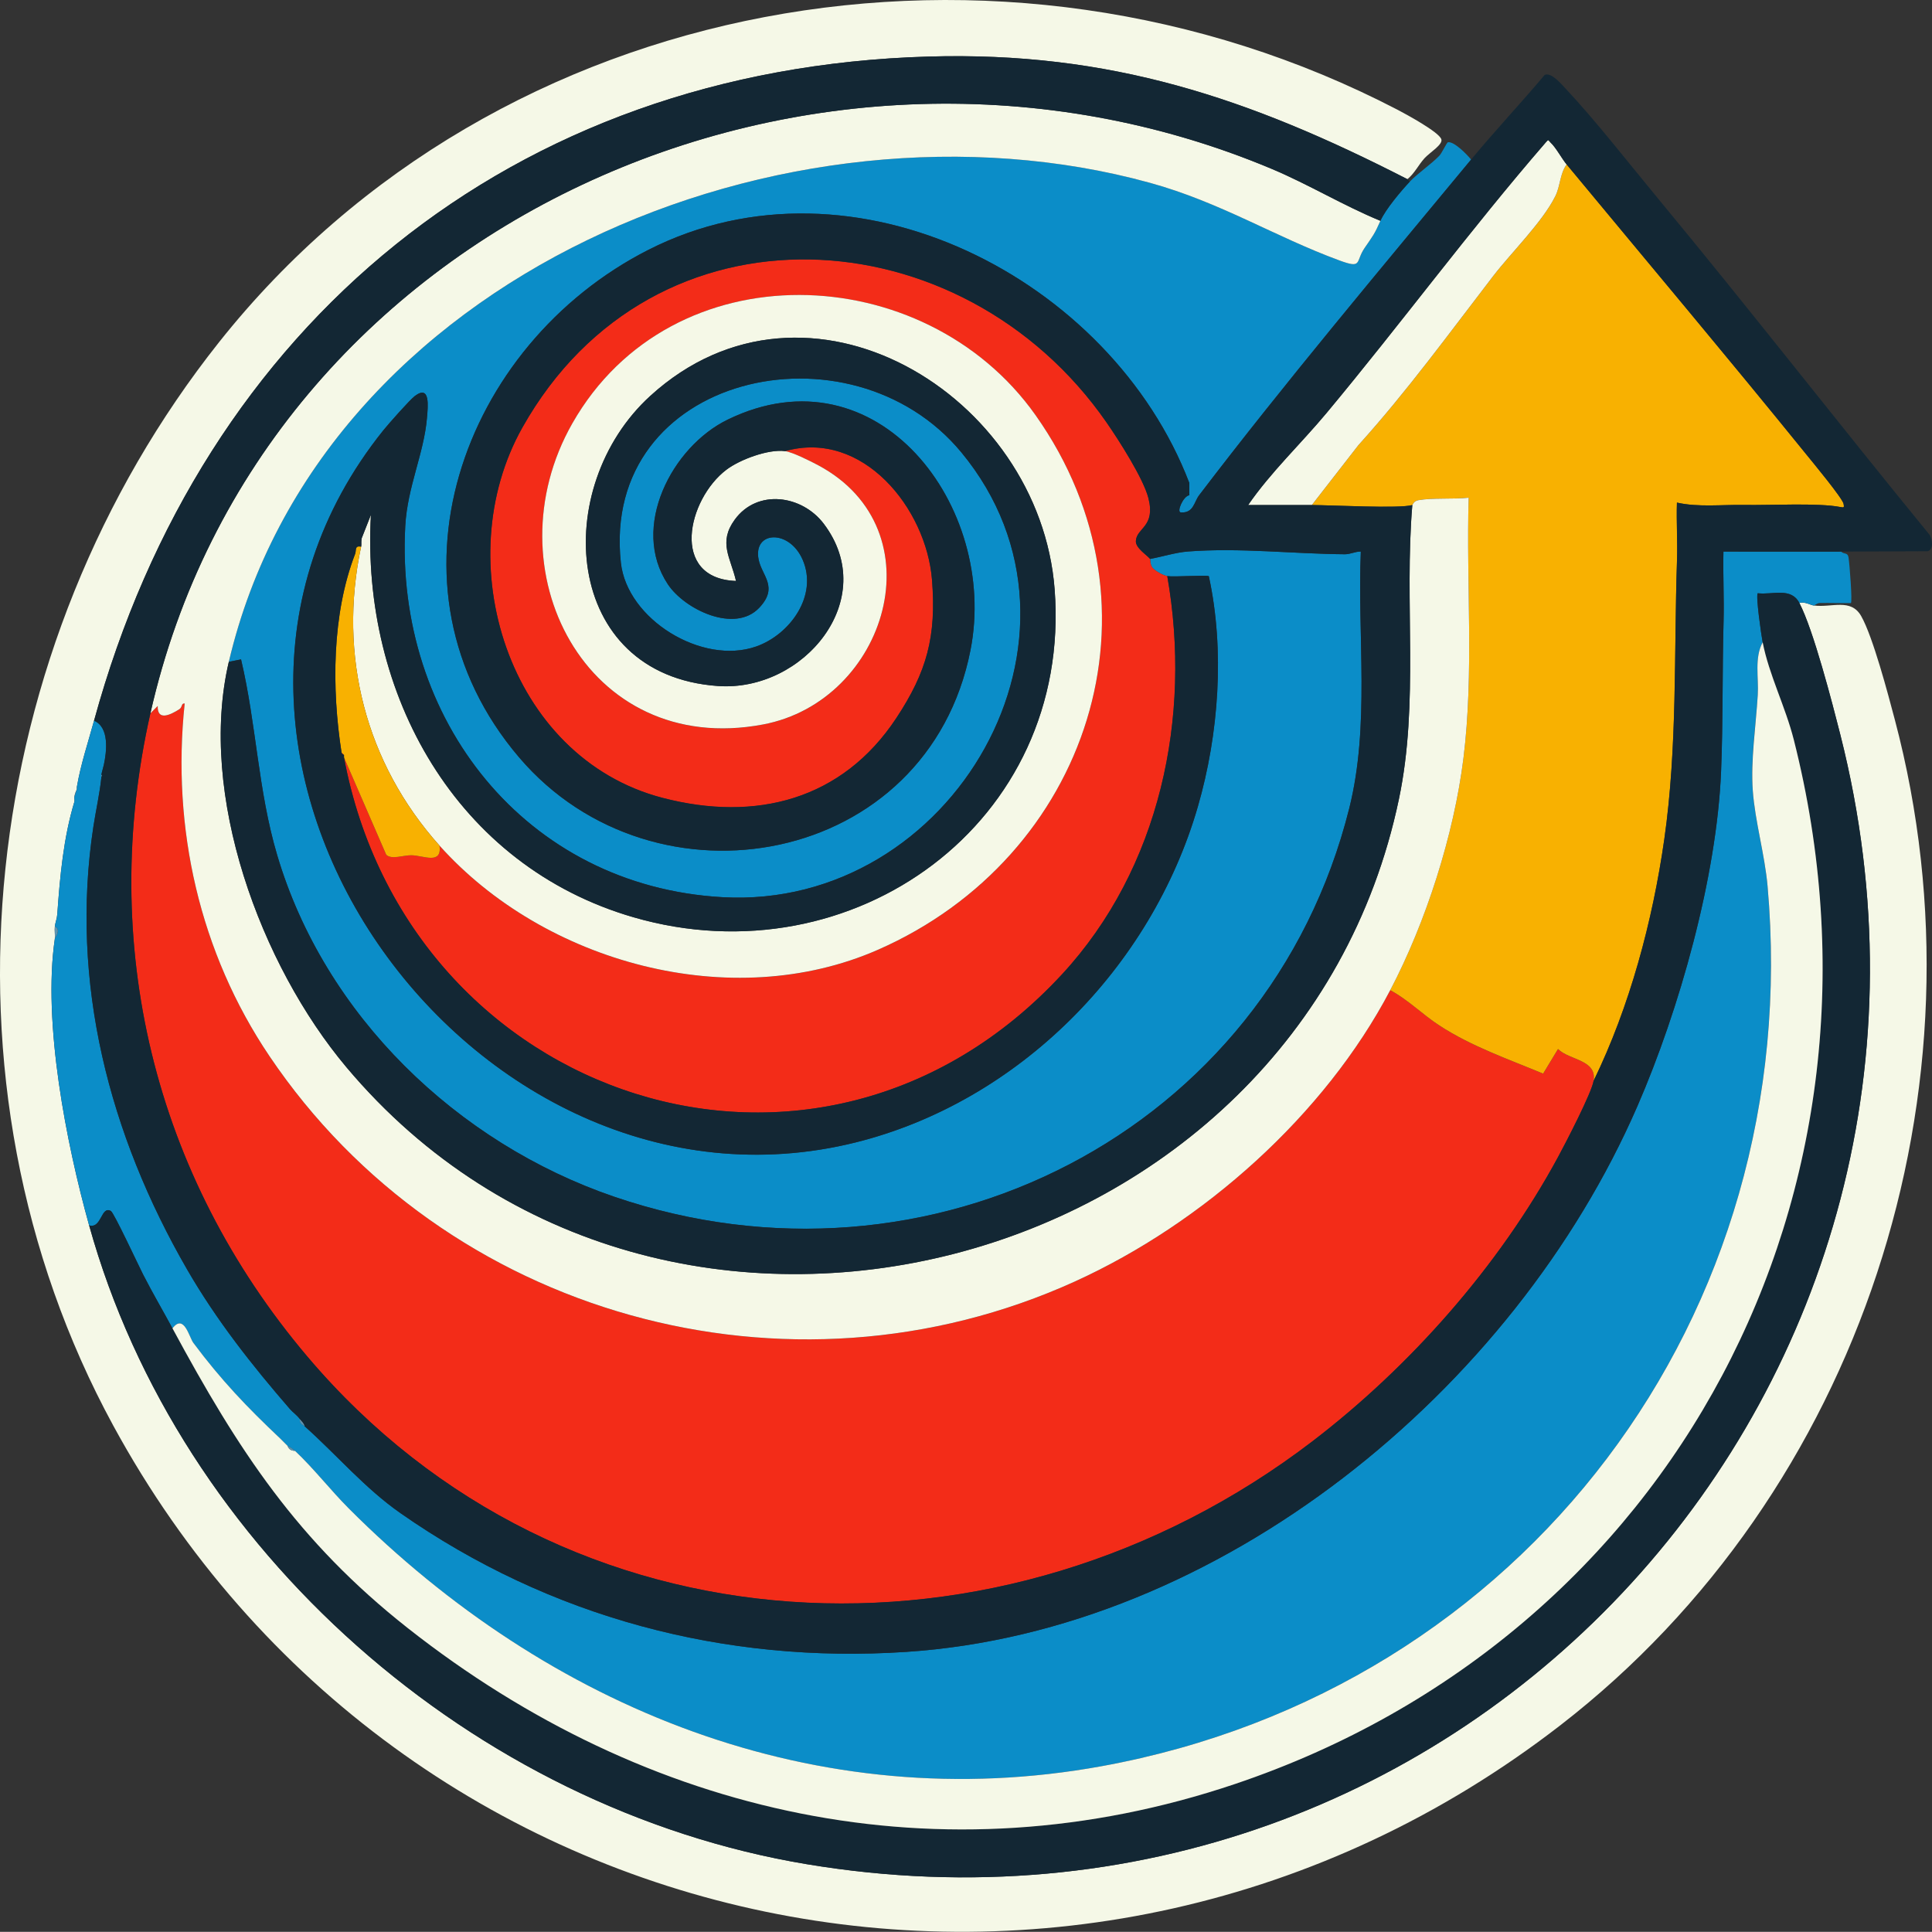
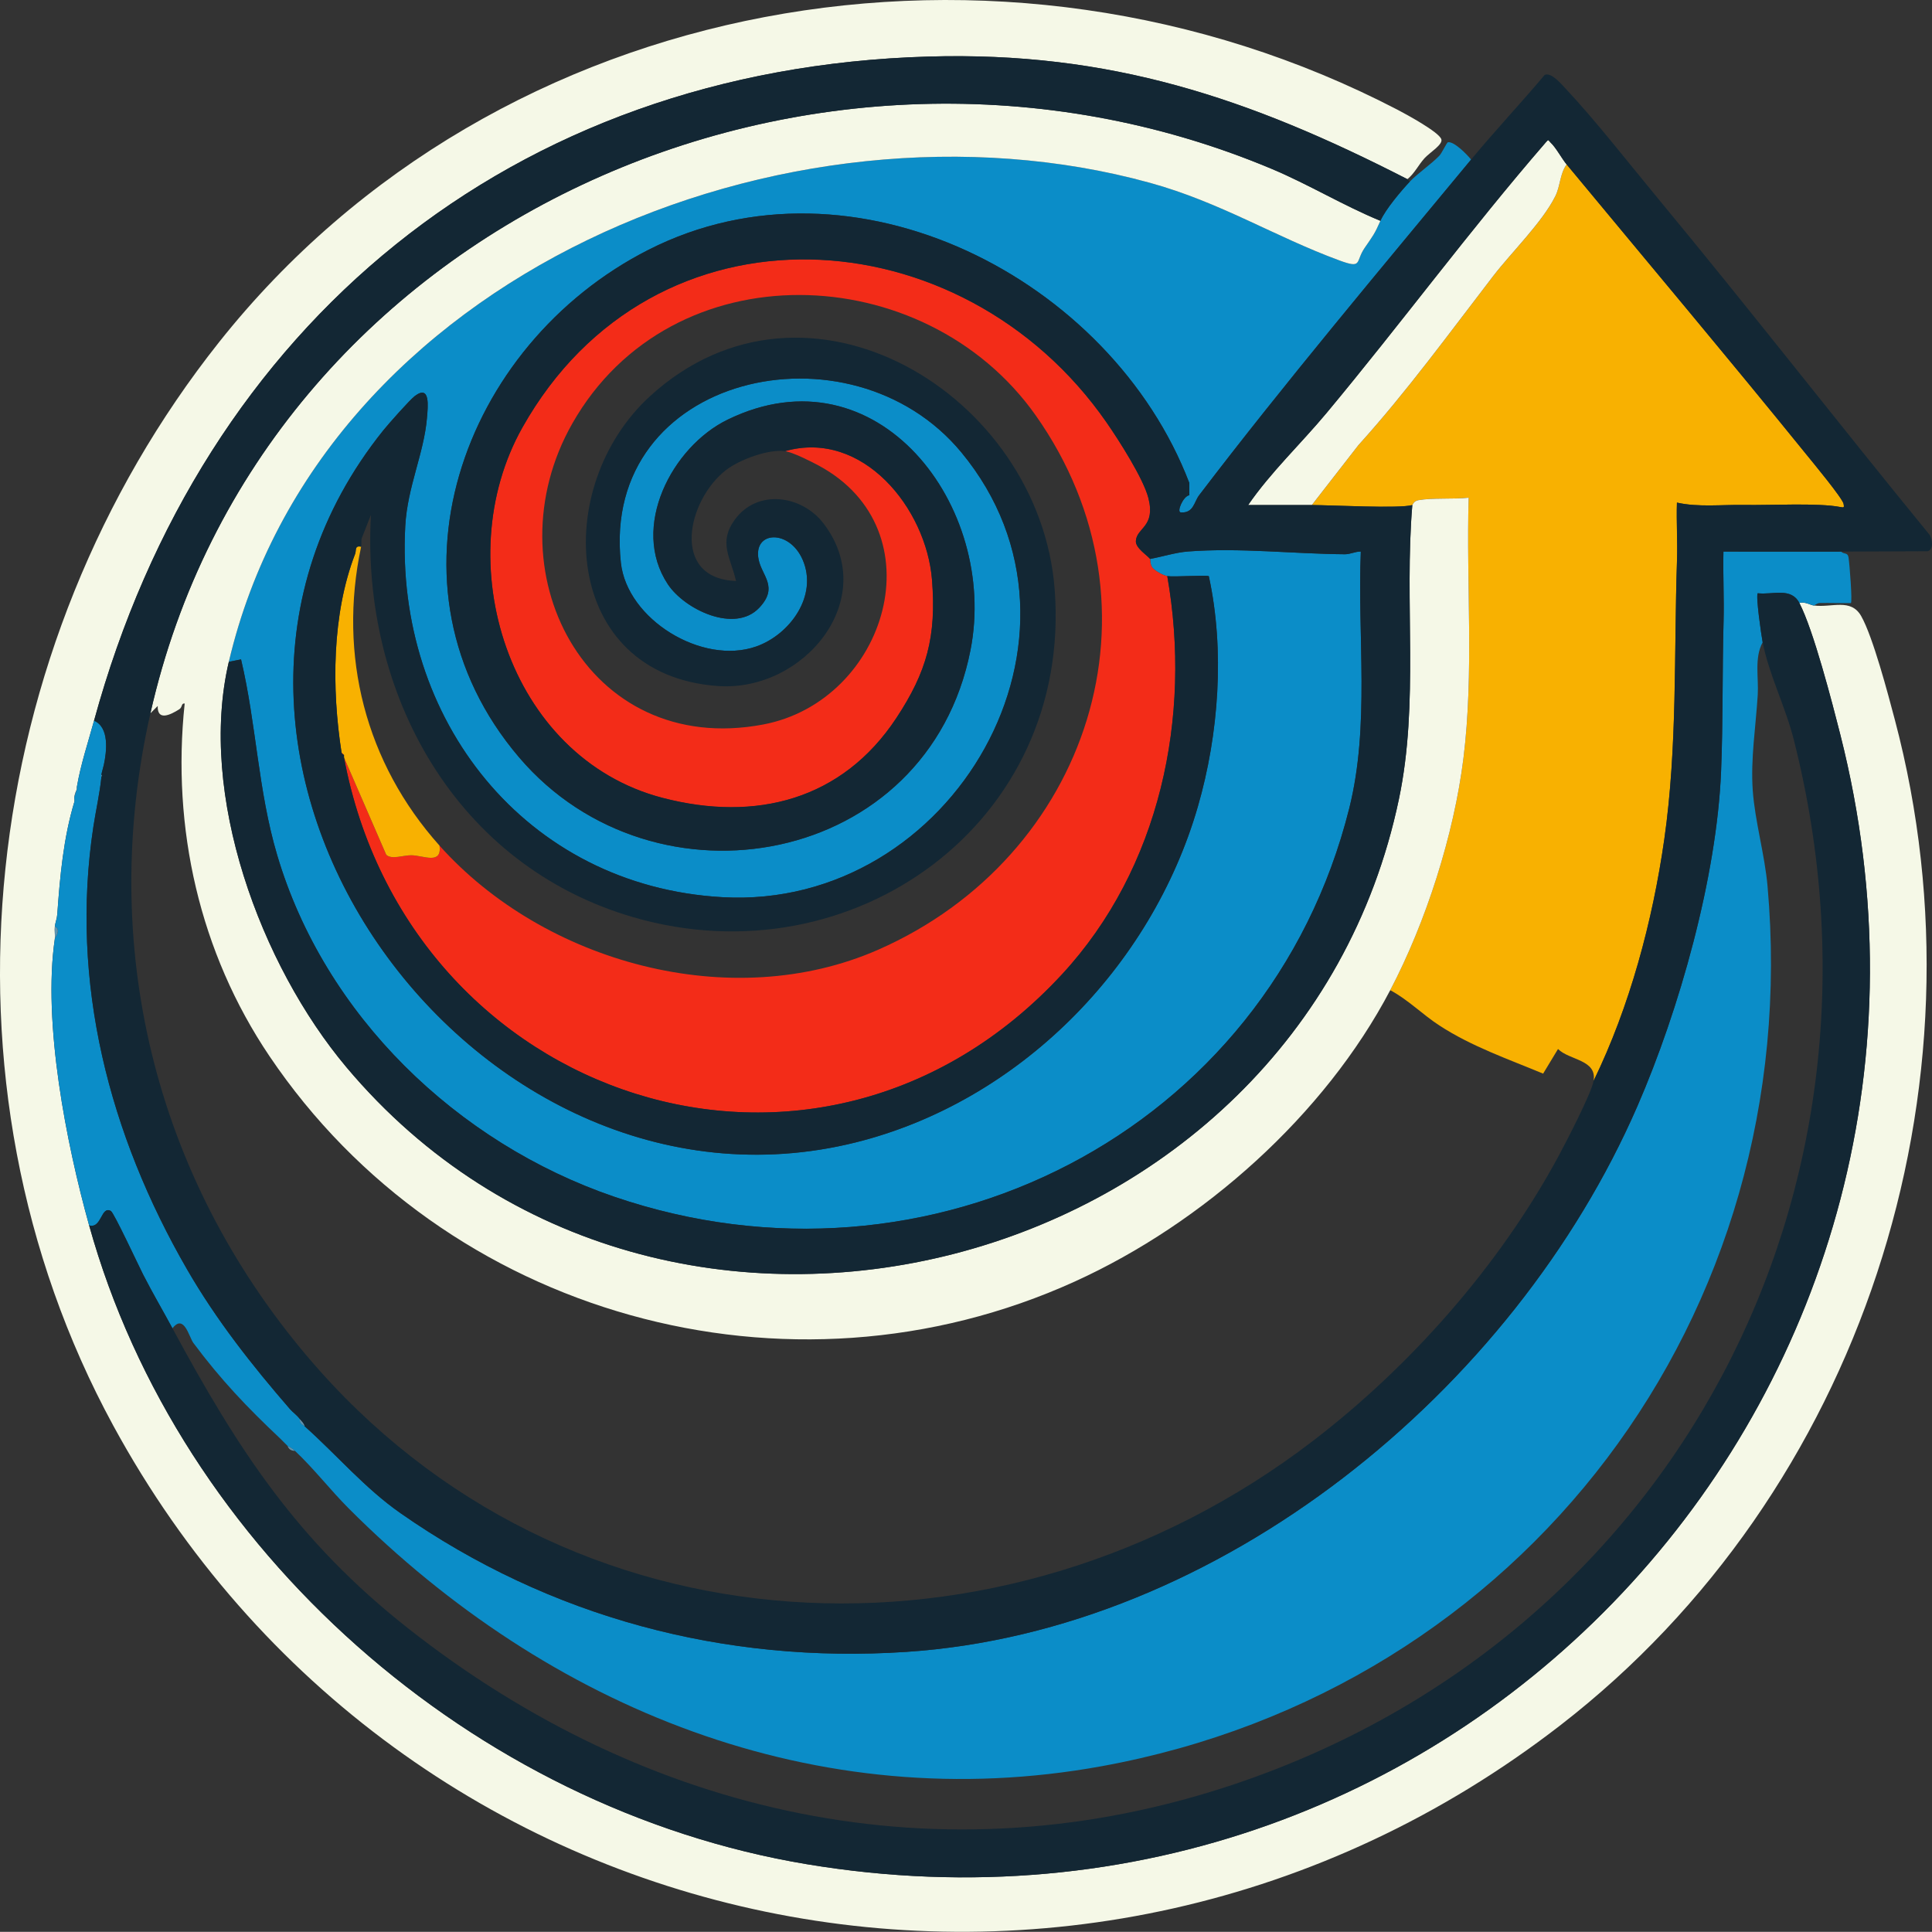
<svg xmlns="http://www.w3.org/2000/svg" id="Warstwa_1" baseProfile="tiny-ps" version="1.2" viewBox="0 0 788.49 788.42">
  <rect x="0" y="0" width="788.49" height="788.42" fill="#333333" stroke="none" />
  <title>themarketingforces.com</title>
  <path d="M550.66,329.9c-33.12,132.3-171.69,202.41-300.05,158.49-64.08-21.92-118.13-73.95-137.51-139.49-7.84-26.48-8.43-53.15-14.73-79.79l-4.99,1.01C130.4,112.45,321.37,33.82,469.38,74.62c28.69,7.91,50.92,21.99,77.31,31.68,9.5,3.5,6.37.55,10.25-5.12,3.37-4.92,4.04-5.61,6.44-11.06,2.04-4.63,8.37-12.15,12-16,3.08-3.26,8.55-6.97,11.99-10.5,1.13-1.16,3.07-5.49,3.58-5.57,2.53-.38,7.74,4.96,9.43,7.07-36.63,44.25-76.37,91.55-111,137-2.1,2.75-2.24,7.38-7.49,7.01-1.81-.12,1-6.7,3.49-7.01v-5c-31.9-83.41-136.98-137.66-220.69-95.19-76.25,38.68-112.21,137.55-52.82,207.2,55.3,64.86,166.84,44.58,184.2-43.82,11.5-58.61-38-123.74-99.07-94.07-22.84,11.11-39.86,44.02-24.45,67.21,6.87,10.35,27.33,20.12,37.28,9.62,8.02-8.47,1.11-13.03-.23-19.68-2.38-11.73,12.5-12.54,17.97.04,6.36,14.65-5.18,30.57-18.96,35.42-22.02,7.74-52.72-11.01-55.24-34.22-8.32-76.84,93.62-99.88,138.99-44.99,61.45,74.36-3.46,186.82-97.52,181.52-80.45-4.53-133.77-72.66-129.45-151.53.88-15.98,7.66-29.61,8.86-44.14.37-4.45,1.46-13.67-4.91-8.91-2.07,1.54-10.89,11.53-12.93,14.07-106.07,132.23,35.99,329.48,192.63,290.63,66.45-16.49,120.78-71.21,139.84-137.16,8.55-29.61,11.01-63.8,4.46-93.95-.63-.61-14.2.39-16.96-.05-1.65-.26-5.17-2.23-6.07-3.47-1.03-1.4-.79-3.35-.93-3.53,5.04-.91,10.37-2.64,15.46-3.04,21.1-1.62,43.05.98,64.04,1.13,2.24.02,4.26-1.16,6.49-1.09-1.41,34.73,3.78,70.86-4.71,104.78Z" fill="#0b8dc8" />
  <path d="M740.38,247.12c7.19.95,14.99-3.09,19.2,4.3,4.81,8.45,11,31.96,13.73,42.27,39.86,150.38-13.78,315.44-136.46,410.4-194.72,150.72-473.54,93.03-590.64-122.3C-30.26,441.19-9.06,263.68,89.4,139.65,203.28-3.81,409.05-39.09,570.26,44.74c3.49,1.82,16.95,9.1,17.97,12.07.76,2.2-4.78,5.45-6.88,7.79-2.46,2.73-4.07,6.21-6.97,8.53-64.61-33.12-121.35-52.2-195.54-50.04C209.01,28.01,82.62,132.34,38.38,294.12c-2.42,8.83-5.42,17.77-7,27-.06.32.05.67,0,1-.02.16-.75,1.26-1,3-.09.64.09,1.36,0,2-4.51,14.96-5.9,30.55-7,46-.13,1.84-.82,3.41-1,5s.13,3.36,0,5c-5.01,34.32,4.7,83.58,14,117,36.92,132.7,157.05,238.04,292.81,260.69,268.77,44.83,488.65-197.47,421.9-460.9-3.31-13.07-10.99-42.8-16.72-53.78,1.92-.83,4.92,1.02,6,1Z" fill="#f5f8e7" />
-   <path d="M61.38,291.12l2.99-2.99c-.23,6.3,5.23,3.62,8.8,1.35,1.36-.87.72-2.53,2.2-2.35-5.38,50.86,6.09,101.61,34.6,143.91,71.5,106.07,211.75,145.15,328.77,91.95,52.29-23.77,101.86-67.85,128.64-118.86,7.34,3.91,13.17,9.91,20.08,14.42,13.18,8.58,27.92,13.64,42.33,19.64l6.08-10.05c4.57,4.62,15.99,4.3,14.51,13-.86,5.02-11.43,25.38-14.48,31.02-24.25,44.85-60.66,85.75-100.2,116.02-126.34,96.71-305.28,89.5-410.3-34.57-62.78-74.17-85.25-168.48-64.03-262.47Z" fill="#f32c18" />
  <path d="M469.38,228.12c.14.18-.1,2.13.93,3.53.9,1.23,4.43,3.21,6.07,3.47,10.11,57.46-2.97,119.26-42.97,162.53-99.61,107.73-266.83,51.7-293.03-88.53l17.25,39.74c2.11,2.08,7.12.15,10.25.2,5.06.08,12.53,4,11.5-3.93,42.78,47.82,119.11,68.78,178.99,42.49,85.91-37.73,119.81-139.7,64.24-218.21-45.28-63.96-148.47-67.9-189.03,3.42-33.8,59.44,5.53,136.52,77.86,122.86,50.62-9.56,71.64-79.39,22.62-105.72-3.1-1.67-10.57-5.43-13.67-5.83,31.66-8.98,57.67,23.37,59.98,52.52,1.83,23.09-2.06,37.46-14.56,56.41-22.03,33.38-57.28,42.52-95.42,32.57-63.11-16.46-87.82-96.72-57.18-151.17,53.58-95.2,179.47-86.96,238.39-2.05,4.99,7.19,15.05,22.88,17.09,30.9,3,11.78-4.83,12.03-5.12,17.5-.15,2.87,4.53,5.72,5.81,7.32Z" fill="#f32c18" />
  <path d="M639.38,67.12c32.81,39.61,65.7,78.69,97.97,118.53,2.51,3.1,14.55,17.62,15.04,19.96.33,1.58.12,1.6-1.31,1.32-9.09-1.77-28.53-.66-39.17-.85-9.07-.16-18.84,1.01-27.53-.96-.26,7.82.29,15.72.03,23.54-1.28,37.97.2,76.06-5.18,113.82-4.78,33.52-14.09,68.29-28.86,98.64,1.48-8.69-9.93-8.38-14.51-13l-6.08,10.05c-14.41-6-29.15-11.06-42.33-19.64-6.92-4.5-12.74-10.5-20.08-14.42,14.58-27.78,26.01-63.46,29.88-94.62,4.36-35.17,1.11-70.99,2.13-106.38-5.98.68-14.91-.01-20.53,1.02-2.02.37-2.32,1.94-2.47,1.99-5.08,1.53-33.25.03-41,0l19.03-24.47c19.75-21.85,37.06-45.68,55-69,7.36-9.57,20.08-21.95,25.37-32.63,2-4.04,1.84-9.17,4.6-12.9Z" fill="#f8b101" />
  <path d="M563.38,90.12c-2.4,5.45-3.07,6.14-6.44,11.06-3.88,5.67-.75,8.62-10.25,5.13-26.39-9.69-48.62-23.77-77.31-31.68-148.01-40.81-338.98,37.83-376,195.5-12.7,54.08,12.87,123.65,48.03,165.47,129.08,153.56,388.5,86.03,429.51-109.44,8.28-39.48,2.11-80.14,5.47-120.03.15-.05.45-1.62,2.47-1.99,5.62-1.03,14.55-.34,20.53-1.02-1.02,35.39,2.23,71.21-2.13,106.38-3.87,31.17-15.29,66.84-29.88,94.62-26.78,51.01-76.35,95.09-128.64,118.86-117.02,53.2-257.27,14.13-328.77-91.95-28.51-42.3-39.98-93.05-34.6-143.91-1.48-.18-.84,1.48-2.2,2.35-3.57,2.27-9.03,4.96-8.8-1.35l-2.99,2.99C106.73,90.23,333.23-9.12,519.05,68.94c15.11,6.35,29.17,14.95,44.32,21.18Z" fill="#f5f8e7" />
-   <path d="M320.38,184.12c3.11.4,10.57,4.16,13.67,5.83,49.02,26.33,28,96.16-22.62,105.72-72.33,13.66-111.66-63.42-77.86-122.86,40.56-71.31,143.75-67.37,189.03-3.42,55.58,78.5,21.68,180.47-64.24,218.21-59.88,26.3-136.2,5.33-178.99-42.49-30.2-33.75-41.43-77.59-32-122,.24-1.15-.18-2.75.45-4.01l3.54-8.99c-4.06,73.15,34.73,143.26,107.25,164.26,89.41,25.89,179.01-38.67,171.8-133.8-6.04-79.57-101.02-137.35-165.05-78.98-40.79,37.19-35.97,113.9,27.64,118.38,35.02,2.47,66.4-35.51,43.2-66.19-8.91-11.79-27.13-14.36-36.35-1.7-6.83,9.38-1.68,15.43.52,25.02-27.1-.97-19.87-33.31-3.91-45.41,5.46-4.14,17.08-8.47,23.91-7.59Z" fill="#f5f8e7" />
  <path d="M639.38,67.12c-2.76,3.73-2.59,8.87-4.6,12.9-5.3,10.67-18.01,23.05-25.37,32.63-17.94,23.32-35.25,47.15-55,69l-19.03,24.47c-8.65-.03-17.35.03-26,0,9.27-13.46,21.49-24.94,31.97-37.52,30.32-36.39,58.48-74.66,89.51-110.49,1.25-1.48.95-.86,1.96.08,2.21,2.05,4.55,6.52,6.56,8.94Z" fill="#f5f8e7" />
  <path d="M755.39,246.13c-4.18.05-8.39-.09-12.58-.04-1.28.01-2.3,1.03-2.43,1.03-1.08.02-4.08-1.83-6-1-3.43-6.57-10.83-3.29-17-4-.9.89,1.47,17.29,2,20-3.47,6.38-1.58,14.43-2.01,21.49-.79,12.95-2.95,26-2.03,39.05.89,12.48,4.88,26.08,6.03,38.97,15.56,175.14-99.64,327.86-271.78,359.2-116.24,21.16-225.93-23.73-307.25-105.19-7.44-7.45-14.24-16.27-21.96-23.52-1.44-1.35-2.86-1.87-3-2-.34-.33-.66-.68-1-1s-.66-.68-1-1-.66-.68-1-1c-13.61-12.84-24.2-23.94-35.46-39.04-1.75-2.34-3.8-12.11-8.54-5.96-3.89-7.21-7.99-14.18-11.78-21.59-.03-.03-.05-.06-.06-.09-.05-.1-.11-.21-.16-.32-1.76-3.44-11.86-25.15-13.12-25.87-4.06-2.32-3.72,7.33-8.88,5.87-9.3-33.42-19.01-82.68-14-117,.07-.46,2.7-3.71,0-5,.18-1.59.87-3.16,1-5,1.1-15.45,2.49-31.04,7-46,.09-.64-.09-1.36,0-2l1-3c.05-.33-.06-.68,0-1,1.58-9.23,4.58-18.17,7-27,6.35,2.73,5.15,12.63,4,18-.29,1.34-.75,2.65-1,4v1c-.66,6.62-2.25,13.56-3.27,20.23-9.68,63.63,6.43,125.65,38.27,180.77,11.91,20.62,26.46,39.08,42,57,1.1,1.26,2.53,2.16,4,4-.21,2.02,1.04,2.14,2,3,13.1,11.72,24.56,25.3,39.07,35.43,60.83,42.5,132.16,61.53,206.47,56.61,127.81-8.46,247.77-106.47,298.32-222.68,17.11-39.35,32.42-93.52,34.17-136.8.82-20.22.46-40.85,1.01-61.02.26-9.49-.27-19.05-.05-28.55,15.99-.04,32.02.08,48.01.01,1.3,1.24,2.71.17,3.06,2.46.4,2.57,1.6,17.89.95,18.55Z" fill="#0b8dc8" />
  <path d="M147.38,223.12c-9.43,44.41,1.8,88.25,32,122,1.03,7.93-6.44,4.02-11.5,3.93-3.12-.05-8.14,1.88-10.25-.2l-17.25-39.74c-.06-.32.06-.68,0-1l-1-1c-4.05-26.07-3.93-56.44,5.53-81.02.6-1.55-.3-3.57,2.47-2.98Z" fill="#f8b101" />
  <path d="M124.38,582.12c-.96-.86-2.21-.98-2-3,.76.96,1.73,1.69,2,3Z" fill="#5b94b2" />
-   <path d="M140.38,308.12c-.01-.07-.88-.2-1-1l1,1Z" fill="#f32c18" />
+   <path d="M140.38,308.12c-.01-.07-.88-.2-1-1Z" fill="#f32c18" />
  <path d="M41.38,317.12v-1c.55.46.02.79,0,1Z" fill="#5b94b2" />
  <path d="M734.38,246.12c5.73,10.98,13.4,40.71,16.72,53.78,66.75,263.43-153.13,505.73-421.9,460.9-135.77-22.65-255.89-127.99-292.81-260.69,5.16,1.46,4.82-8.19,8.88-5.87,1.26.72,11.37,22.44,13.12,25.87,3.86,7.56,8.04,14.66,12,22,26.8,49.67,50.98,86.85,96.1,122.4,97.26,76.63,217.89,103.85,337.41,63.62,179.63-60.46,274.8-242.14,228.19-426.22-3.45-13.64-10.12-26.51-12.71-39.79-.53-2.71-2.9-19.11-2-20,6.17.72,13.58-2.56,17,4Z" fill="#132734" />
  <path d="M22.38,383.12c.13-1.64-.18-3.37,0-5,2.7,1.29.07,4.54,0,5Z" fill="#5b94b2" />
  <path d="M30.38,325.12c.25-1.74.98-2.84,1-3l-1,3Z" fill="#5b94b2" />
-   <path d="M719.38,262.12c2.58,13.29,9.25,26.16,12.71,39.79,46.61,184.09-48.56,365.77-228.19,426.22-119.52,40.23-240.15,13-337.41-63.62-45.12-35.55-69.3-72.73-96.1-122.4,4.74-6.15,6.79,3.62,8.54,5.96,11.26,15.1,21.85,26.2,35.46,39.04.34.32.66.68,1,1l1,1c.34.32.66.67,1,1,.49,1.4,1.53,1.99,3,2,7.72,7.25,14.52,16.07,21.96,23.52,81.32,81.46,191.01,126.35,307.25,105.19,172.14-31.34,287.34-184.06,271.78-359.2-1.15-12.89-5.14-26.49-6.03-38.97s1.24-26.09,2.03-39.05c.43-7.06-1.46-15.11,2.01-21.49Z" fill="#f5f8e7" />
  <path d="M120.38,592.12c-1.47,0-2.51-.6-3-2,.14.13,1.56.65,3,2Z" fill="#5b94b2" />
  <path d="M116.38,589.12l-1-1c.34.32.66.68,1,1Z" fill="#5b94b2" />
  <path d="M574.38,73.12c.32.16.62.76,1,1-3.63,3.85-9.96,11.37-12,16-15.15-6.23-29.21-14.83-44.32-21.18C333.23-9.12,106.73,90.23,61.38,291.12c-21.22,93.99,1.25,188.31,64.03,262.47,105.01,124.07,283.96,131.28,410.3,34.57,39.54-30.27,75.94-71.17,100.2-116.02,3.05-5.64,13.62-26,14.48-31.02,14.77-30.35,24.08-65.13,28.86-98.64,5.39-37.75,3.91-75.84,5.18-113.82.26-7.82-.29-15.72-.03-23.54,8.69,1.97,18.46.79,27.53.96,10.64.19,30.07-.92,39.17.85,1.43.28,1.64.26,1.31-1.32-.49-2.34-12.53-16.86-15.04-19.96-32.27-39.83-65.16-78.92-97.97-118.53-2.01-2.42-4.35-6.9-6.56-8.94-1.01-.93-.7-1.56-1.96-.08-31.03,35.83-59.19,74.11-89.51,110.49-10.48,12.57-22.71,24.06-31.97,37.52,8.65.04,17.35-.02,26,0,7.75.03,35.92,1.53,41,0-3.35,39.9,2.82,80.55-5.47,120.03-41.01,195.46-300.43,263-429.51,109.44-35.15-41.82-60.72-111.39-48.03-165.47l4.99-1.01c6.3,26.64,6.89,53.31,14.72,79.79,19.39,65.53,73.43,117.56,137.51,139.49,128.36,43.92,266.93-26.19,300.05-158.49,8.49-33.92,3.3-70.05,4.72-104.78-2.23-.08-4.26,1.1-6.49,1.09-20.99-.15-42.94-2.75-64.04-1.13-5.1.39-10.43,2.12-15.46,3.04-1.28-1.6-5.96-4.46-5.81-7.32.29-5.47,8.12-5.72,5.12-17.5-2.04-8.02-12.1-23.71-17.09-30.9-58.92-84.91-184.81-93.16-238.39,2.05-30.64,54.45-5.93,134.71,57.18,151.17,38.13,9.94,73.39.81,95.42-32.57,12.5-18.94,16.39-33.32,14.56-56.41-2.31-29.15-28.32-61.49-59.98-52.52-6.83-.88-18.45,3.45-23.91,7.59-15.96,12.1-23.19,44.44,3.91,45.41-2.2-9.59-7.35-15.64-.52-25.02,9.22-12.67,27.44-10.09,36.35,1.7,23.2,30.69-8.18,68.66-43.2,66.19-63.61-4.48-68.43-81.19-27.64-118.38,64.02-58.38,159.01-.6,165.05,78.98,7.22,95.13-82.39,159.68-171.8,133.8-72.52-21-111.31-91.11-107.25-164.26l-3.54,8.99c-.63,1.25-.2,2.86-.45,4.01-2.77-.59-1.87,1.43-2.47,2.98-9.47,24.58-9.58,54.95-5.53,81.02.12.8.99.93,1,1,.06.32-.06.68,0,1,26.19,140.22,193.41,196.25,293.03,88.53,40-43.26,53.08-105.06,42.97-162.53,2.76.44,16.33-.56,16.96.05,6.55,30.16,4.1,64.34-4.46,93.95-19.06,65.95-73.39,120.68-139.84,137.16-156.64,38.86-298.7-158.4-192.63-290.63,2.04-2.54,10.86-12.53,12.93-14.07,6.38-4.76,5.28,4.46,4.91,8.91-1.2,14.53-7.98,28.16-8.86,44.14-4.32,78.87,49,147,129.45,151.53,94.06,5.3,158.97-107.16,97.52-181.52-45.37-54.9-147.31-31.86-138.98,44.98,2.51,23.22,33.22,41.96,55.23,34.22,13.79-4.85,25.33-20.77,18.96-35.41-5.47-12.58-20.34-11.77-17.97-.05,1.35,6.65,8.26,11.22.23,19.68-9.95,10.51-30.41.73-37.28-9.62-15.41-23.19,1.61-56.11,24.46-67.21,61.07-29.68,110.57,35.46,99.06,94.06-17.36,88.4-128.89,108.69-184.2,43.83-59.39-69.65-23.43-168.52,52.82-207.2,83.71-42.47,188.79,11.78,220.69,95.19v5c-2.49.31-5.3,6.89-3.49,7.01,5.25.37,5.39-4.26,7.49-7.01,34.63-45.45,74.37-92.75,111-137,9.72-11.74,20.2-22.89,30.03-34.55,2.7-1.16,6.77,3.71,8.48,5.54,12.32,13.12,25.76,30.41,37.46,44.54,37.62,45.42,73.89,92.09,111.24,137.75,1.02,1.88,1.66,5.75-.86,6.58l-35.36.14c-15.99.07-32.02-.05-48.01,0-.23,9.49.3,19.05.05,28.55-.55,20.17-.19,40.8-1.01,61.02-1.75,43.28-17.06,97.46-34.17,136.8-50.55,116.21-170.51,214.22-298.32,222.68-74.3,4.92-145.64-14.11-206.47-56.61-14.51-10.14-25.97-23.71-39.07-35.43-.27-1.31-1.24-2.04-2-3-1.47-1.84-2.9-2.74-4-4-15.54-17.92-30.09-36.38-42-57-31.84-55.12-47.95-117.14-38.27-180.77,1.02-6.68,2.61-13.61,3.27-20.23.02-.21.55-.54,0-1,.25-1.35.71-2.66,1-4,1.15-5.37,2.35-15.27-4-18C82.62,132.34,209.01,28.01,378.84,23.08c74.19-2.16,130.93,16.92,195.54,50.04Z" fill="#132734" />
</svg>